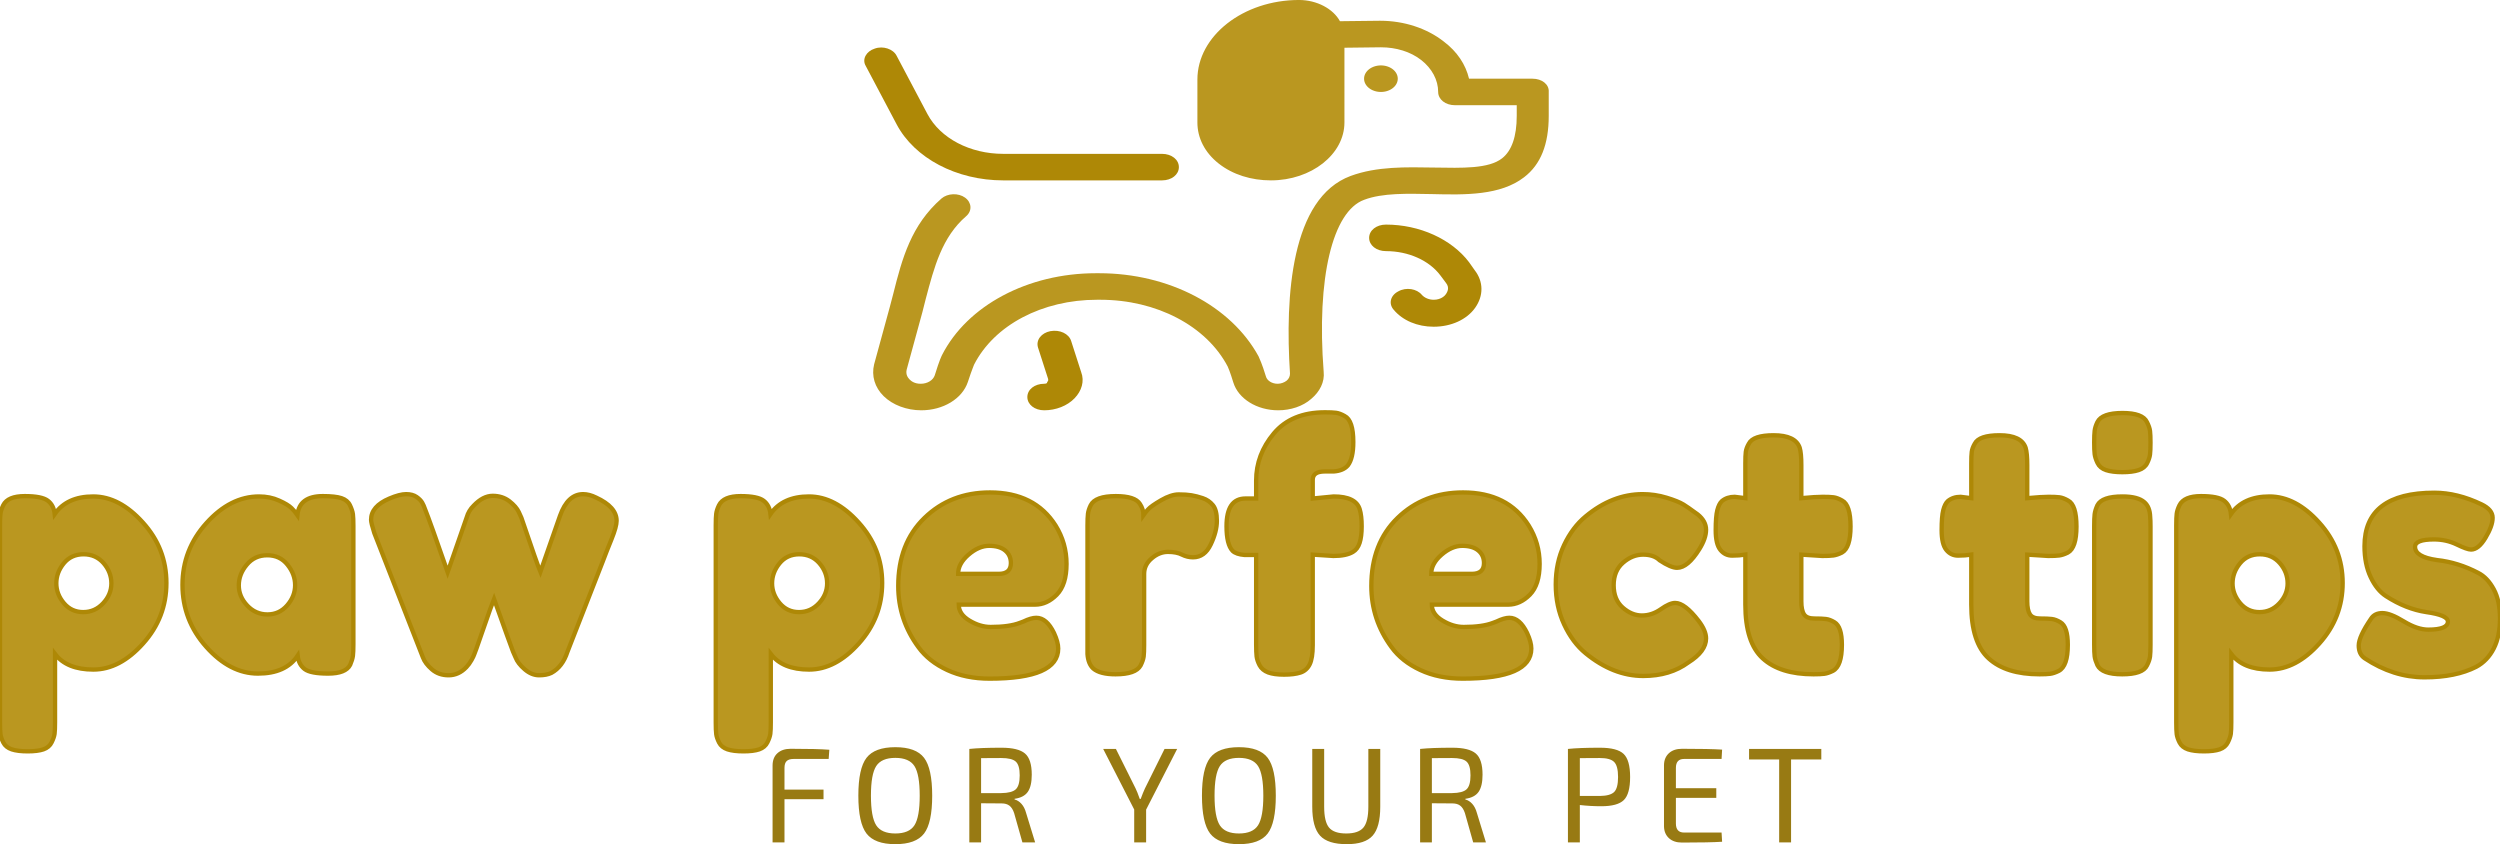
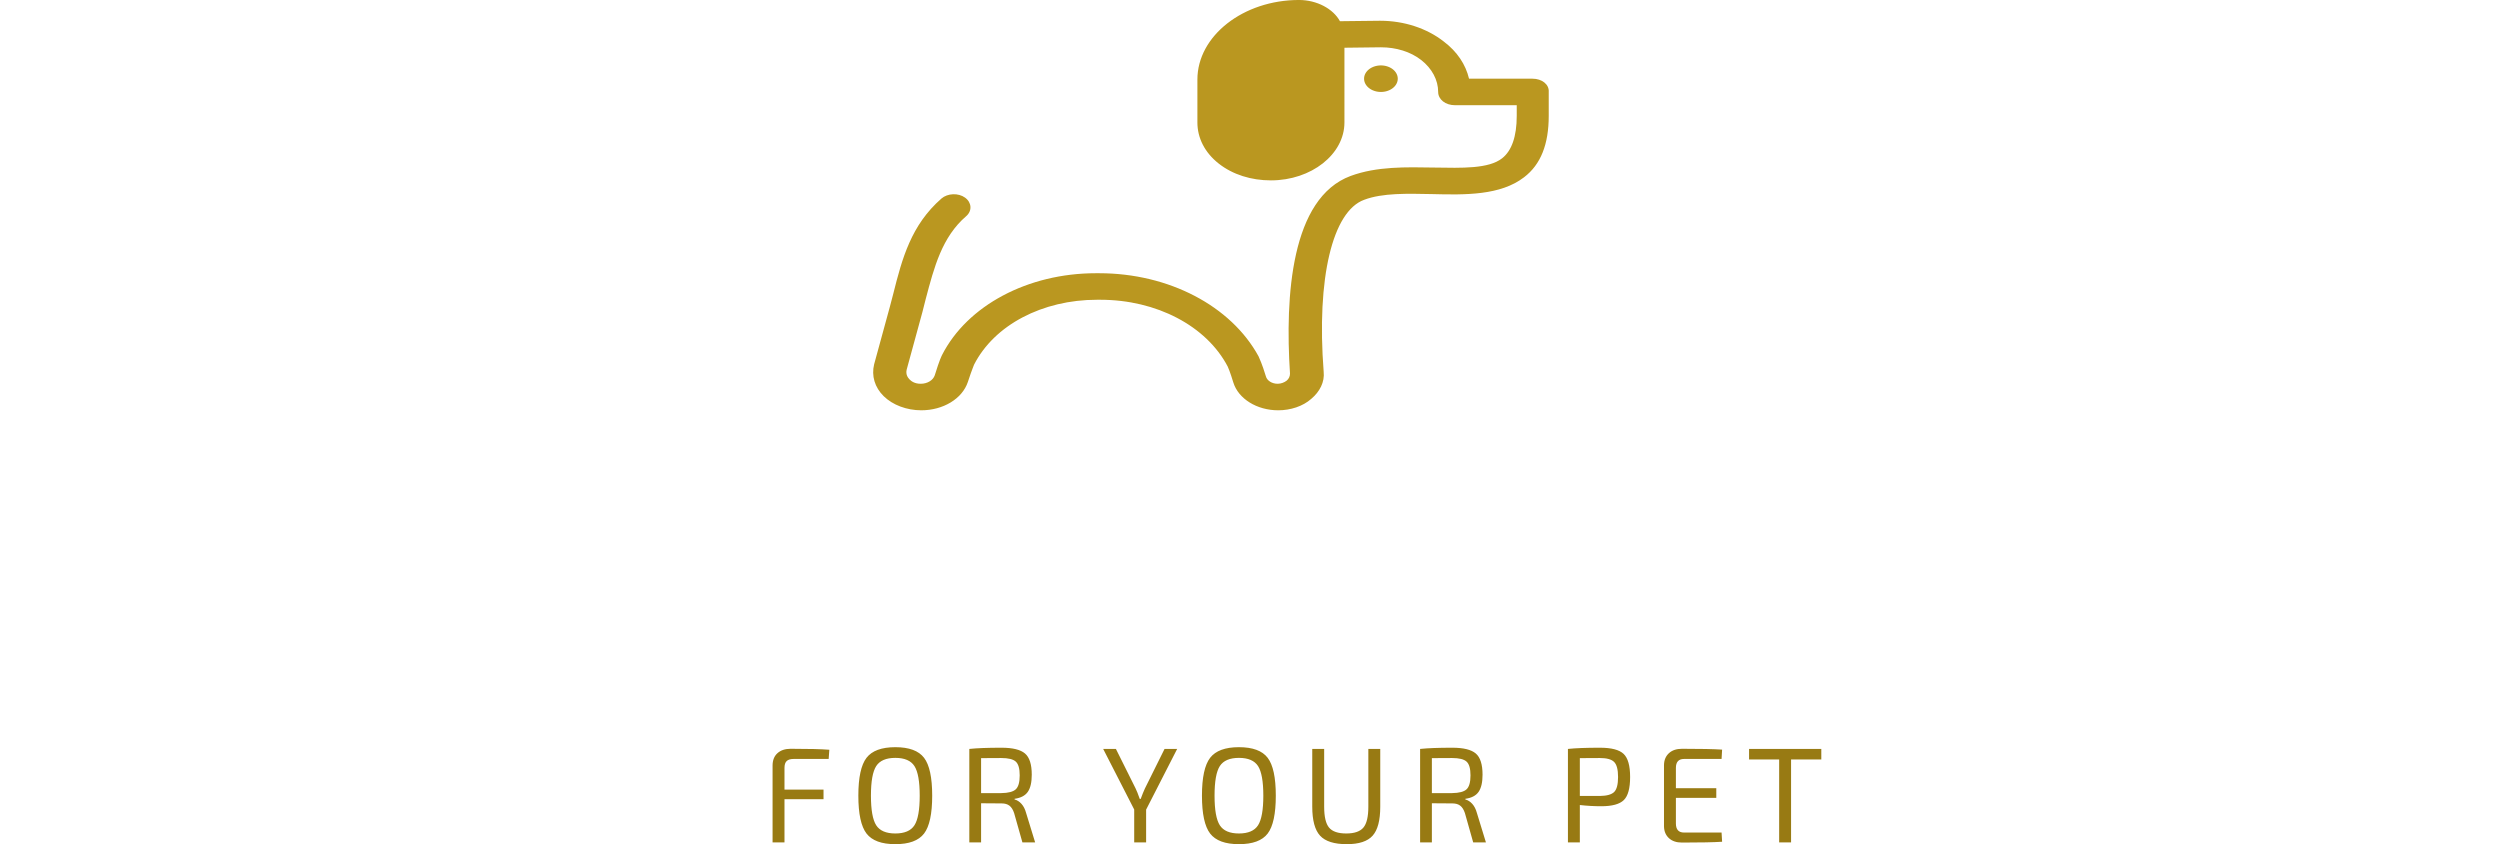
<svg xmlns="http://www.w3.org/2000/svg" viewBox="9.646 153.892 577.302 194.937">
  <path text="FOR YOUR PET" fill="#987a13" space="preserve" text-anchor="middle" offset="0.5" font-scale="contain" font-size="48" font-family="Exo 2" data-fl-textpath="" font-weight="400" font-style="normal" letter-spacing="6" data-uid="o_fa5cc2aha_8" d="M 201.157 327.025 L 201.001 329.15 L 192.899 329.15 C 192.168 329.15 191.636 329.313 191.302 329.639 C 190.967 329.961 190.8 330.486 190.8 331.216 L 190.8 336.223 L 199.815 336.223 L 199.815 338.445 L 190.8 338.445 L 190.8 348.425 L 188.049 348.425 L 188.049 330.682 C 188.049 329.452 188.425 328.498 189.177 327.82 C 189.928 327.142 190.939 326.803 192.208 326.803 C 196.318 326.803 199.302 326.877 201.157 327.025 Z M 209.746 328.883 C 211.011 327.249 213.227 326.432 216.395 326.432 C 219.567 326.432 221.779 327.249 223.03 328.883 C 224.282 330.521 224.908 333.437 224.908 337.631 C 224.908 341.824 224.282 344.74 223.03 346.378 C 221.779 348.012 219.567 348.829 216.395 348.829 C 213.227 348.829 211.011 348.012 209.746 346.378 C 208.486 344.74 207.856 341.824 207.856 337.631 C 207.856 333.437 208.486 330.521 209.746 328.883 Z M 220.808 330.793 C 219.995 329.533 218.524 328.902 216.395 328.902 C 214.27 328.902 212.799 329.533 211.982 330.793 C 211.169 332.057 210.763 334.337 210.763 337.631 C 210.763 340.924 211.169 343.204 211.982 344.468 C 212.799 345.729 214.27 346.359 216.395 346.359 C 218.524 346.359 219.995 345.729 220.808 344.468 C 221.62 343.204 222.027 340.924 222.027 337.631 C 222.027 334.337 221.62 332.057 220.808 330.793 Z M 246.59 341.607 L 248.683 348.425 L 245.743 348.425 L 243.833 341.665 C 243.564 340.853 243.199 340.275 242.738 339.932 C 242.282 339.588 241.689 339.417 240.959 339.417 C 240.229 339.417 239.336 339.41 238.28 339.397 C 237.228 339.388 236.535 339.384 236.2 339.384 L 236.2 348.425 L 233.482 348.425 L 233.482 326.836 C 235.233 326.649 237.715 326.556 240.926 326.556 C 243.49 326.556 245.293 326.999 246.336 327.886 C 247.379 328.772 247.901 330.404 247.901 332.781 C 247.901 334.554 247.594 335.879 246.982 336.757 C 246.365 337.631 245.348 338.161 243.931 338.348 L 243.931 338.504 C 244.513 338.652 245.046 338.991 245.528 339.521 C 246.006 340.055 246.36 340.751 246.59 341.607 Z M 236.2 328.961 L 236.2 337.037 L 240.861 337.037 C 242.49 337.016 243.607 336.722 244.211 336.157 C 244.815 335.597 245.117 334.523 245.117 332.937 C 245.117 331.373 244.815 330.315 244.211 329.763 C 243.607 329.211 242.49 328.935 240.861 328.935 C 238.566 328.935 237.013 328.944 236.2 328.961 Z M 281.478 326.836 L 274.308 340.851 L 274.308 348.425 L 271.557 348.425 L 271.557 340.825 L 264.394 326.836 L 267.333 326.836 L 271.87 335.942 C 272.122 336.442 272.446 337.255 272.841 338.38 L 273.056 338.38 C 273.391 337.463 273.715 336.661 274.028 335.975 L 278.564 326.836 L 281.478 326.836 Z M 289.093 328.883 C 290.358 327.249 292.574 326.432 295.742 326.432 C 298.914 326.432 301.126 327.249 302.377 328.883 C 303.629 330.521 304.255 333.437 304.255 337.631 C 304.255 341.824 303.629 344.74 302.377 346.378 C 301.126 348.012 298.914 348.829 295.742 348.829 C 292.574 348.829 290.358 348.012 289.093 346.378 C 287.833 344.74 287.203 341.824 287.203 337.631 C 287.203 333.437 287.833 330.521 289.093 328.883 Z M 300.155 330.793 C 299.342 329.533 297.871 328.902 295.742 328.902 C 293.617 328.902 292.146 329.533 291.329 330.793 C 290.516 332.057 290.11 334.337 290.11 337.631 C 290.11 340.924 290.516 343.204 291.329 344.468 C 292.146 345.729 293.617 346.359 295.742 346.359 C 297.871 346.359 299.342 345.729 300.155 344.468 C 300.967 343.204 301.374 340.924 301.374 337.631 C 301.374 334.337 300.967 332.057 300.155 330.793 Z M 325.625 326.836 L 328.375 326.836 L 328.375 340.166 C 328.375 343.317 327.791 345.548 326.622 346.861 C 325.457 348.173 323.467 348.829 320.651 348.829 C 317.731 348.829 315.671 348.173 314.472 346.861 C 313.272 345.548 312.673 343.317 312.673 340.166 L 312.673 326.836 L 315.423 326.836 L 315.423 340.166 C 315.423 342.482 315.799 344.092 316.551 344.996 C 317.303 345.905 318.626 346.359 320.521 346.359 C 322.398 346.359 323.719 345.905 324.484 344.996 C 325.244 344.092 325.625 342.482 325.625 340.166 L 325.625 326.836 Z M 350.687 341.607 L 352.779 348.425 L 349.839 348.425 L 347.929 341.665 C 347.66 340.853 347.295 340.275 346.834 339.932 C 346.378 339.588 345.785 339.417 345.055 339.417 C 344.325 339.417 343.432 339.41 342.376 339.397 C 341.324 339.388 340.631 339.384 340.296 339.384 L 340.296 348.425 L 337.578 348.425 L 337.578 326.836 C 339.329 326.649 341.811 326.556 345.022 326.556 C 347.586 326.556 349.389 326.999 350.432 327.886 C 351.475 328.772 351.997 330.404 351.997 332.781 C 351.997 334.554 351.69 335.879 351.078 336.757 C 350.461 337.631 349.444 338.161 348.027 338.348 L 348.027 338.504 C 348.609 338.652 349.142 338.991 349.624 339.521 C 350.102 340.055 350.456 340.751 350.687 341.607 Z M 340.296 328.961 L 340.296 337.037 L 344.957 337.037 C 346.587 337.016 347.703 336.722 348.307 336.157 C 348.911 335.597 349.213 334.523 349.213 332.937 C 349.213 331.373 348.911 330.315 348.307 329.763 C 347.703 329.211 346.587 328.935 344.957 328.935 C 342.662 328.935 341.109 328.944 340.296 328.961 Z M 374.464 348.425 L 371.714 348.425 L 371.714 326.836 C 373.465 326.649 375.935 326.556 379.125 326.556 C 381.754 326.556 383.568 327.029 384.568 327.977 C 385.572 328.928 386.074 330.708 386.074 333.315 C 386.074 335.923 385.589 337.7 384.62 338.647 C 383.647 339.595 381.919 340.068 379.438 340.068 C 377.73 340.068 376.072 339.975 374.464 339.788 L 374.464 348.425 Z M 374.464 328.961 L 374.464 337.696 L 379.092 337.696 C 380.7 337.674 381.802 337.365 382.397 336.77 C 382.993 336.175 383.29 335.023 383.29 333.315 C 383.29 331.603 382.986 330.445 382.378 329.841 C 381.774 329.237 380.679 328.935 379.092 328.935 C 376.82 328.935 375.277 328.944 374.464 328.961 Z M 398.524 346.144 L 407.193 346.144 L 407.317 348.269 C 405.396 348.395 402.309 348.458 398.054 348.458 C 396.781 348.458 395.775 348.119 395.036 347.441 C 394.298 346.763 393.917 345.85 393.896 344.703 L 393.896 330.558 C 393.917 329.411 394.298 328.498 395.036 327.82 C 395.775 327.142 396.781 326.803 398.054 326.803 C 402.309 326.803 405.396 326.867 407.317 326.993 L 407.193 329.15 L 398.524 329.15 C 397.272 329.15 396.646 329.839 396.646 331.216 L 396.646 335.91 L 405.974 335.91 L 405.974 338.132 L 396.646 338.132 L 396.646 344.045 C 396.646 345.444 397.272 346.144 398.524 346.144 Z M 430.223 326.836 L 430.223 329.274 L 423.241 329.274 L 423.241 348.425 L 420.491 348.425 L 420.491 329.274 L 413.542 329.274 L 413.542 326.836 L 430.223 326.836 Z" />
  <g transform="matrix(1.296, 0, 0, 1.021, 202.817, 118.97)" fill="#ba9720" data-uid="o_fa5cc2aha_9">
-     <path d="M10.7 62.3C13.9 70 21.4 75 29.7 75H58c1.7 0 3-1.3 3-3s-1.3-3-3-3H29.7c-5.9 0-11.2-3.5-13.5-9l-5.5-13.2c-.6-1.5-2.4-2.3-3.9-1.6-1.5.6-2.3 2.4-1.6 3.9L10.7 62.3zM112.7 93.5c-3.1-5.2-8.8-8.5-14.8-8.5-1.7 0-3 1.3-3 3s1.3 3 3 3c4 0 7.7 2.1 9.7 5.5l1 1.7c.7 1.1.2 2.1 0 2.5-.2.4-.9 1.3-2.2 1.3-.8 0-1.6-.4-2.1-1.1-.9-1.4-2.8-1.8-4.2-.8-1.4.9-1.8 2.8-.8 4.2 1.6 2.4 4.2 3.8 7.1 3.8 3.1 0 5.9-1.6 7.4-4.3 1.5-2.7 1.5-5.9-.1-8.5L112.7 93.5zM37 121c-1.7 0-3 1.3-3 3s1.3 3 3 3c2.1 0 4.1-1 5.4-2.7s1.8-3.9 1.2-5.9l-1.8-7.1c-.4-1.6-2-2.6-3.7-2.2-1.6.4-2.6 2-2.2 3.7l1.8 7.1c.1.4-.1.6-.2.8C37.6 120.8 37.4 121 37 121z" transform="matrix(1, 0, 0, 1, 0, 0)" fill="rgba(174, 136, 6, 1)" data-uid="o_fa5cc2aha_10" />
    <path d="M124 52h-11.3c-0.6-3.2-2.1-6.1-4.5-8.4c-3-3-7.1-4.7-11.3-4.7c-0.1 0-0.1 0-0.2 0L89.7 39c-1.2-2.8-4.1-4.8-7.3-4.8 c-9.9 0-18.1 8.1-18.1 18l0 9.7c0 3.5 1.3 6.8 3.8 9.3c2.5 2.5 5.8 3.8 9.3 3.8c0 0 0 0 0 0c7.2 0 13.1-5.9 13.1-13.1V45l6.5-0.1 c2.7 0 5.3 1 7.2 2.9c1.9 1.9 3 4.5 3 7.2c0 1.7 1.3 3 3 3h11c0 0.6 0 1.2 0 1.9v0.5c0 4.7-0.9 7.9-2.6 9.6 c-2.4 2.4-7.1 2.2-12.1 2.1c-5-0.1-10.2-0.3-14.9 1.9c-10.6 5-11.7 27.1-10.8 44.7c0 0.6-0.2 1.2-0.6 1.6c-0.4 0.4-1 0.7-1.6 0.7 c-1 0-1.9-0.7-2.1-1.7c-0.7-2.9-1.1-3.9-1.3-4.5C70.3 103.4 59.2 96 46.8 96h-0.6c-12.1 0-22.9 7.3-27.4 18.5 c-0.1 0.3-0.4 0.9-1.3 4.6c-0.3 1.1-1.3 1.9-2.5 1.9c-1.1 0-1.7-0.6-2-1c-0.3-0.4-0.7-1.1-0.5-2.2l2.8-13c0.2-1 0.4-2 0.6-3 c1.5-7.2 2.9-14 7.2-18.7c1.1-1.2 1-3.1-0.2-4.2c-1.2-1.1-3.1-1-4.2 0.2c-5.4 6-7 13.5-8.6 21.6c-0.2 1-0.4 1.9-0.6 2.9l-2.8 13 c-0.5 2.6 0.1 5.2 1.7 7.2c1.6 2 4.1 3.2 6.7 3.2c3.9 0 7.3-2.6 8.3-6.4c0.8-3.1 1.1-3.8 1.1-3.9c3.6-9 12.2-14.7 21.9-14.7h0.6 c10 0 18.9 5.9 22.7 15.1c0.1 0.3 0.4 1.1 1 3.6c0.9 3.7 4.2 6.3 8 6.3c2.2 0 4.4-0.9 5.9-2.6c1.5-1.6 2.4-3.8 2.2-6.1 C85.5 97 88.4 82 94 79.4c3.3-1.6 7.8-1.4 12.1-1.3c6 0.2 12.2 0.3 16.4-3.8c3-2.9 4.4-7.5 4.4-13.9v-0.5c0-2.9 0-4.9 0-4.9 C127 53.3 125.7 52 124 52z" transform="matrix(1, 0, 0, 1, 0, 0)" fill="#ba9720" data-uid="o_fa5cc2aha_11" />
    <path transform="matrix(1, 0, 0, 1, 0, 0)" fill="#ba9720" data-type="circle" data-cx="97" data-cy="52" data-r="3" d="M97 52m-3 0a3 3 0 1 0 6 0a3 3 0 1 0 -6 0" data-uid="o_fa5cc2aha_12" />
  </g>
-   <path text="paw perfect tips" fill="#ba9720" space="preserve" text-anchor="middle" offset="0.5" font-scale="contain" font-size="48" font-family="Fredoka One" font-weight="400" font-style="normal" data-fl-textpath="" stroke-width="1" stroke="#ae8806" data-uid="o_fa5cc2aha_7" d="M 9.646 320.755 L 9.646 275.17 C 9.646 273.978 9.682 273.094 9.754 272.52 C 9.826 271.945 10.038 271.295 10.389 270.568 C 11.081 269.159 12.741 268.454 15.375 268.454 C 17.996 268.454 19.767 268.806 20.686 269.511 C 21.604 270.216 22.135 271.246 22.28 272.601 C 24.158 269.891 27.121 268.535 31.167 268.535 C 35.203 268.535 39.027 270.541 42.64 274.552 C 46.262 278.553 48.074 283.21 48.074 288.522 C 48.074 293.835 46.279 298.491 42.686 302.492 C 39.095 306.503 35.264 308.509 31.198 308.509 C 27.131 308.509 24.184 307.311 22.357 304.915 L 22.357 320.69 C 22.357 321.882 22.321 322.766 22.249 323.341 C 22.167 323.915 21.939 324.577 21.567 325.325 C 21.196 326.084 20.567 326.62 19.679 326.935 C 18.791 327.238 17.577 327.39 16.04 327.39 C 14.501 327.39 13.274 327.238 12.356 326.935 C 11.436 326.62 10.792 326.1 10.42 325.373 C 10.048 324.636 9.826 323.986 9.754 323.422 C 9.682 322.847 9.646 321.958 9.646 320.755 Z M 24.353 284.001 C 23.22 285.4 22.652 286.934 22.652 288.603 C 22.652 290.262 23.234 291.786 24.4 293.173 C 25.568 294.55 27.053 295.239 28.861 295.239 C 30.667 295.239 32.199 294.561 33.458 293.206 C 34.728 291.851 35.363 290.316 35.363 288.603 C 35.363 286.88 34.769 285.329 33.582 283.952 C 32.385 282.575 30.837 281.887 28.938 281.887 C 27.027 281.887 25.499 282.592 24.353 284.001 Z M 78.323 272.829 C 78.612 269.912 80.568 268.454 84.189 268.454 C 86.119 268.454 87.554 268.611 88.494 268.926 C 89.434 269.24 90.089 269.788 90.46 270.568 C 90.833 271.349 91.059 272.037 91.141 272.633 C 91.215 273.23 91.251 274.13 91.251 275.333 L 91.251 302.654 C 91.251 303.847 91.215 304.741 91.141 305.338 C 91.059 305.945 90.848 306.639 90.507 307.419 C 89.816 308.764 88.118 309.436 85.413 309.436 C 82.709 309.436 80.902 309.089 79.994 308.395 C 79.075 307.69 78.539 306.66 78.383 305.305 C 76.557 308.059 73.501 309.436 69.218 309.436 C 64.924 309.436 60.946 307.381 57.28 303.272 C 53.617 299.163 51.784 294.388 51.784 288.945 C 51.784 283.513 53.631 278.754 57.327 274.666 C 61.012 270.579 65.058 268.535 69.465 268.535 C 71.159 268.535 72.696 268.85 74.079 269.479 C 75.463 270.096 76.428 270.682 76.975 271.235 C 77.523 271.777 77.971 272.308 78.323 272.829 Z M 64.79 289.075 C 64.79 290.788 65.435 292.333 66.725 293.71 C 68.016 295.087 69.575 295.775 71.401 295.775 C 73.238 295.775 74.76 295.076 75.969 293.677 C 77.187 292.268 77.795 290.718 77.795 289.026 C 77.795 287.335 77.213 285.763 76.046 284.31 C 74.879 282.846 73.322 282.115 71.371 282.115 C 69.408 282.115 67.824 282.846 66.618 284.31 C 65.399 285.763 64.79 287.351 64.79 289.075 Z M 147.281 268.779 C 150.449 270.232 152.034 272.026 152.034 274.162 C 152.034 275.04 151.642 276.455 150.858 278.407 C 150.061 280.358 149.39 282.066 148.844 283.529 L 140.668 304.443 C 139.926 306.731 138.688 308.346 136.954 309.29 C 136.21 309.647 135.271 309.826 134.135 309.826 C 132.989 309.826 131.885 309.371 130.822 308.46 C 129.759 307.549 129.051 306.628 128.701 305.696 L 128.113 304.362 C 127.71 303.321 126.249 299.266 123.731 292.197 C 123.236 293.444 122.502 295.483 121.532 298.312 C 120.562 301.153 119.942 302.925 119.674 303.63 C 119.407 304.335 119.231 304.801 119.148 305.029 C 119.075 305.267 118.869 305.696 118.528 306.314 C 118.178 306.942 117.78 307.49 117.337 307.956 C 116.149 309.203 114.786 309.826 113.249 309.826 C 111.71 309.826 110.421 309.371 109.379 308.46 C 108.335 307.549 107.644 306.628 107.303 305.696 L 96.079 276.976 C 95.582 275.414 95.335 274.395 95.335 273.918 C 95.335 271.837 96.748 270.199 99.577 269.007 C 101.156 268.335 102.441 267.999 103.433 267.999 C 104.423 267.999 105.228 268.215 105.847 268.649 C 106.467 269.094 106.9 269.538 107.147 269.983 C 107.396 270.427 107.598 270.883 107.752 271.349 C 108.588 273.43 110.343 278.32 113.016 286.018 L 117.414 273.382 C 117.703 272.341 118.244 271.43 119.039 270.649 C 120.474 269.142 121.934 268.389 123.421 268.389 C 124.907 268.389 126.186 268.801 127.261 269.625 C 128.325 270.46 129.051 271.295 129.444 272.129 L 130.048 273.463 C 132.525 280.749 133.985 284.912 134.43 285.953 L 138.966 272.991 C 140.153 269.663 141.933 267.999 144.308 267.999 C 145.247 267.999 146.238 268.259 147.281 268.779 Z M 174.929 320.755 L 174.929 275.17 C 174.929 273.978 174.965 273.094 175.039 272.52 C 175.111 271.945 175.322 271.295 175.673 270.568 C 176.364 269.159 178.027 268.454 180.658 268.454 C 183.28 268.454 185.05 268.806 185.969 269.511 C 186.888 270.216 187.42 271.246 187.564 272.601 C 189.443 269.891 192.405 268.535 196.451 268.535 C 200.487 268.535 204.311 270.541 207.925 274.552 C 211.548 278.553 213.359 283.21 213.359 288.522 C 213.359 293.835 211.562 298.491 207.971 302.492 C 204.378 306.503 200.549 308.509 196.482 308.509 C 192.416 308.509 189.468 307.311 187.641 304.915 L 187.641 320.69 C 187.641 321.882 187.605 322.766 187.533 323.341 C 187.451 323.915 187.223 324.577 186.852 325.325 C 186.48 326.084 185.85 326.62 184.963 326.935 C 184.075 327.238 182.863 327.39 181.324 327.39 C 179.786 327.39 178.558 327.238 177.639 326.935 C 176.721 326.62 176.075 326.1 175.704 325.373 C 175.333 324.636 175.111 323.986 175.039 323.422 C 174.965 322.847 174.929 321.958 174.929 320.755 Z M 189.639 284.001 C 188.504 285.4 187.935 286.934 187.935 288.603 C 187.935 290.262 188.52 291.786 189.686 293.173 C 190.852 294.55 192.338 295.239 194.144 295.239 C 195.951 295.239 197.484 294.561 198.743 293.206 C 200.013 291.851 200.648 290.316 200.648 288.603 C 200.648 286.88 200.054 285.329 198.867 283.952 C 197.669 282.575 196.121 281.887 194.222 281.887 C 192.313 281.887 190.785 282.592 189.639 284.001 Z M 255.93 284.115 C 255.93 287.313 255.177 289.682 253.67 291.222 C 252.163 292.75 250.492 293.515 248.654 293.515 L 231.035 293.515 C 231.035 294.978 231.855 296.204 233.496 297.19 C 235.126 298.177 236.764 298.67 238.405 298.67 C 241.273 298.67 243.524 298.356 245.154 297.727 L 245.975 297.418 C 247.163 296.843 248.153 296.556 248.948 296.556 C 250.537 296.556 251.9 297.727 253.036 300.069 C 253.686 301.478 254.011 302.676 254.011 303.663 C 254.011 308.292 248.731 310.607 238.172 310.607 C 234.508 310.607 231.25 309.946 228.401 308.623 C 225.554 307.3 223.335 305.544 221.744 303.354 C 218.627 299.136 217.068 294.425 217.068 289.221 C 217.068 282.662 219.086 277.42 223.123 273.495 C 227.159 269.571 232.201 267.608 238.249 267.608 C 245.134 267.608 250.187 270.156 253.407 275.252 C 255.089 277.962 255.93 280.917 255.93 284.115 Z M 230.895 286.408 L 240.261 286.408 C 242.141 286.408 243.08 285.579 243.08 283.92 C 243.08 282.716 242.647 281.751 241.779 281.025 C 240.912 280.299 239.673 279.935 238.064 279.935 C 236.453 279.935 234.854 280.624 233.264 282.001 C 231.685 283.378 230.895 284.847 230.895 286.408 Z M 287.368 268.926 C 288.316 269.24 289.102 269.777 289.721 270.536 C 290.34 271.284 290.65 272.493 290.65 274.162 C 290.65 275.821 290.175 277.642 289.226 279.626 C 288.286 281.6 286.924 282.586 285.138 282.586 C 284.25 282.586 283.399 282.38 282.582 281.968 C 281.768 281.545 280.69 281.334 279.347 281.334 C 278.005 281.334 276.757 281.833 275.6 282.83 C 274.434 283.817 273.851 285.009 273.851 286.408 L 273.851 302.801 C 273.851 304.004 273.815 304.904 273.743 305.5 C 273.661 306.097 273.422 306.785 273.031 307.566 C 272.287 308.921 270.357 309.599 267.24 309.599 C 264.856 309.599 263.141 309.154 262.099 308.265 C 261.315 307.539 260.87 306.422 260.768 304.915 C 260.768 304.395 260.768 303.641 260.768 302.654 L 260.768 275.252 C 260.768 274.059 260.804 273.159 260.876 272.552 C 260.948 271.956 261.159 271.295 261.511 270.568 C 262.203 269.159 264.133 268.454 267.302 268.454 C 270.274 268.454 272.133 269.056 272.875 270.259 C 273.422 271.094 273.697 271.95 273.697 272.829 C 273.944 272.471 274.305 272.032 274.78 271.511 C 275.245 270.991 276.245 270.286 277.784 269.397 C 279.321 268.508 280.673 268.064 281.839 268.064 C 283.007 268.064 283.981 268.129 284.766 268.259 C 285.562 268.389 286.428 268.611 287.368 268.926 Z M 312.784 269.007 L 317.616 268.535 C 321.042 268.535 323.051 269.527 323.638 271.511 C 323.937 272.498 324.087 273.799 324.087 275.414 C 324.087 277.019 323.928 278.304 323.607 279.269 C 323.287 280.234 322.776 280.922 322.075 281.334 C 321.042 281.963 319.535 282.277 317.553 282.277 L 312.784 281.968 L 312.784 302.882 C 312.784 304.866 312.552 306.335 312.088 307.289 C 311.612 308.254 310.895 308.894 309.935 309.208 C 308.965 309.523 307.712 309.68 306.173 309.68 C 304.636 309.68 303.412 309.512 302.503 309.176 C 301.585 308.829 300.925 308.281 300.521 307.533 C 300.13 306.774 299.897 306.086 299.826 305.468 C 299.753 304.839 299.716 303.928 299.716 302.736 L 299.716 282.05 L 297.038 282.05 C 295.748 281.941 294.828 281.627 294.283 281.106 C 293.343 280.12 292.874 278.222 292.874 275.414 C 292.874 271.143 294.333 269.007 297.255 269.007 L 299.716 269.007 L 299.716 264.876 C 299.716 260.865 301.079 257.233 303.804 253.98 C 306.53 250.728 310.467 249.101 315.618 249.101 C 316.753 249.101 317.605 249.139 318.172 249.215 C 318.75 249.291 319.411 249.54 320.154 249.963 C 321.485 250.635 322.152 252.636 322.152 255.964 C 322.152 258.469 321.734 260.268 320.897 261.363 C 320.195 262.187 319.101 262.654 317.616 262.762 C 317.171 262.762 316.481 262.762 315.541 262.762 C 313.703 262.762 312.784 263.413 312.784 264.714 L 312.784 269.007 Z M 365.179 284.115 C 365.179 287.313 364.426 289.682 362.919 291.222 C 361.411 292.75 359.74 293.515 357.902 293.515 L 340.282 293.515 C 340.282 294.978 341.103 296.204 342.744 297.19 C 344.375 298.177 346.011 298.67 347.652 298.67 C 350.522 298.67 352.771 298.356 354.403 297.727 L 355.223 297.418 C 356.41 296.843 357.402 296.556 358.196 296.556 C 359.786 296.556 361.149 297.727 362.284 300.069 C 362.933 301.478 363.258 302.676 363.258 303.663 C 363.258 308.292 357.98 310.607 347.421 310.607 C 343.756 310.607 340.499 309.946 337.65 308.623 C 334.801 307.3 332.582 305.544 330.993 303.354 C 327.875 299.136 326.317 294.425 326.317 289.221 C 326.317 282.662 328.335 277.42 332.371 273.495 C 336.406 269.571 341.448 267.608 347.498 267.608 C 354.382 267.608 359.434 270.156 362.656 275.252 C 364.338 277.962 365.179 280.917 365.179 284.115 Z M 340.144 286.408 L 349.51 286.408 C 351.39 286.408 352.328 285.579 352.328 283.92 C 352.328 282.716 351.894 281.751 351.028 281.025 C 350.161 280.299 348.922 279.935 347.311 279.935 C 345.701 279.935 344.101 280.624 342.512 282.001 C 340.933 283.378 340.144 284.847 340.144 286.408 Z M 382.278 289.026 C 382.278 291.238 382.969 292.956 384.354 294.182 C 385.747 295.407 387.223 296.019 388.782 296.019 C 390.339 296.019 391.801 295.537 393.162 294.572 C 394.525 293.607 395.63 293.124 396.477 293.124 C 397.962 293.124 399.77 294.507 401.895 297.271 C 403.041 298.778 403.613 300.128 403.613 301.321 C 403.613 303.305 402.252 305.153 399.526 306.866 C 396.697 308.948 393.23 309.989 389.121 309.989 C 384.508 309.989 380.069 308.243 375.807 304.752 C 373.783 303.093 372.127 300.871 370.836 298.085 C 369.546 295.298 368.902 292.23 368.902 288.88 C 368.902 285.519 369.546 282.472 370.836 279.74 C 372.127 277.008 373.783 274.807 375.807 273.138 C 379.925 269.712 384.312 267.999 388.967 267.999 C 390.845 267.999 392.678 268.27 394.464 268.812 C 396.249 269.354 397.565 269.885 398.412 270.405 L 399.589 271.186 C 400.487 271.815 401.184 272.314 401.679 272.682 C 402.969 273.723 403.613 274.905 403.613 276.228 C 403.613 277.55 403.093 279.046 402.05 280.716 C 400.265 283.578 398.556 285.009 396.925 285.009 C 395.976 285.009 394.634 284.435 392.9 283.286 C 392.012 282.407 390.737 281.968 389.074 281.968 C 387.413 281.968 385.866 282.592 384.431 283.838 C 382.996 285.085 382.278 286.815 382.278 289.026 Z M 430.44 282.277 L 425.61 281.968 L 425.61 292.734 C 425.61 294.144 425.821 295.157 426.244 295.775 C 426.657 296.404 427.446 296.719 428.612 296.719 C 429.779 296.719 430.671 296.756 431.292 296.832 C 431.911 296.908 432.565 297.158 433.258 297.58 C 434.404 298.253 434.976 299.993 434.976 302.801 C 434.976 306.086 434.28 308.092 432.887 308.818 C 432.142 309.187 431.488 309.409 430.92 309.485 C 430.352 309.561 429.522 309.599 428.427 309.599 C 423.277 309.599 419.365 308.373 416.692 305.923 C 414.017 303.484 412.681 299.348 412.681 293.515 L 412.681 281.968 C 411.731 282.12 410.714 282.196 409.63 282.196 C 408.536 282.196 407.634 281.757 406.922 280.879 C 406.199 279.99 405.837 278.477 405.837 276.341 C 405.837 274.206 405.961 272.661 406.208 271.707 C 406.457 270.742 406.802 270.048 407.246 269.625 C 408.041 268.953 409.033 268.617 410.218 268.617 L 412.681 268.926 L 412.681 260.892 C 412.681 259.688 412.717 258.805 412.789 258.241 C 412.861 257.666 413.094 257.038 413.486 256.355 C 414.136 255.054 416.046 254.403 419.215 254.403 C 422.58 254.403 424.587 255.368 425.238 257.298 C 425.486 258.133 425.61 259.461 425.61 261.282 L 425.61 268.926 C 427.788 268.72 429.433 268.617 430.548 268.617 C 431.663 268.617 432.505 268.655 433.073 268.73 C 433.64 268.806 434.296 269.056 435.039 269.479 C 436.328 270.151 436.973 272.151 436.973 275.479 C 436.973 278.765 436.308 280.77 434.976 281.497 C 434.233 281.865 433.573 282.088 432.994 282.163 C 432.427 282.239 431.575 282.277 430.44 282.277 Z M 482.612 282.277 L 477.78 281.968 L 477.78 292.734 C 477.78 294.144 477.993 295.157 478.415 295.775 C 478.829 296.404 479.618 296.719 480.785 296.719 C 481.95 296.719 482.844 296.756 483.463 296.832 C 484.083 296.908 484.738 297.158 485.429 297.58 C 486.575 298.253 487.148 299.993 487.148 302.801 C 487.148 306.086 486.452 308.092 485.058 308.818 C 484.314 309.187 483.659 309.409 483.091 309.485 C 482.523 309.561 481.693 309.599 480.599 309.599 C 475.448 309.599 471.536 308.373 468.862 305.923 C 466.19 303.484 464.853 299.348 464.853 293.515 L 464.853 281.968 C 463.902 282.12 462.886 282.196 461.802 282.196 C 460.708 282.196 459.804 281.757 459.092 280.879 C 458.371 279.99 458.009 278.477 458.009 276.341 C 458.009 274.206 458.133 272.661 458.381 271.707 C 458.628 270.742 458.974 270.048 459.418 269.625 C 460.213 268.953 461.204 268.617 462.391 268.617 L 464.853 268.926 L 464.853 260.892 C 464.853 259.688 464.889 258.805 464.961 258.241 C 465.033 257.666 465.265 257.038 465.657 256.355 C 466.308 255.054 468.218 254.403 471.386 254.403 C 474.75 254.403 476.759 255.368 477.409 257.298 C 477.656 258.133 477.78 259.461 477.78 261.282 L 477.78 268.926 C 479.959 268.72 481.606 268.617 482.719 268.617 C 483.835 268.617 484.676 268.655 485.243 268.73 C 485.811 268.806 486.466 269.056 487.21 269.479 C 488.501 270.151 489.146 272.151 489.146 275.479 C 489.146 278.765 488.479 280.77 487.148 281.497 C 486.405 281.865 485.744 282.088 485.166 282.163 C 484.599 282.239 483.747 282.277 482.612 282.277 Z M 493.236 302.736 L 493.236 275.333 C 493.236 274.13 493.272 273.23 493.345 272.633 C 493.417 272.037 493.628 271.349 493.98 270.568 C 494.67 269.213 496.6 268.535 499.769 268.535 C 502.154 268.535 503.841 268.98 504.833 269.869 C 505.669 270.595 506.112 271.712 506.164 273.219 C 506.216 273.739 506.242 274.493 506.242 275.479 L 506.242 302.801 C 506.242 304.004 506.205 304.904 506.133 305.5 C 506.06 306.097 505.823 306.785 505.422 307.566 C 504.781 308.921 502.877 309.599 499.709 309.599 C 496.58 309.599 494.67 308.894 493.98 307.484 C 493.628 306.704 493.417 306.032 493.345 305.468 C 493.272 304.893 493.236 303.983 493.236 302.736 Z M 505.468 260.843 C 505.097 261.602 504.435 262.139 503.486 262.453 C 502.546 262.767 501.296 262.925 499.739 262.925 C 498.181 262.925 496.931 262.767 495.992 262.453 C 495.042 262.139 494.382 261.591 494.01 260.81 C 493.637 260.03 493.417 259.341 493.345 258.745 C 493.272 258.149 493.236 257.249 493.236 256.046 C 493.236 254.853 493.272 253.958 493.345 253.362 C 493.417 252.755 493.628 252.088 493.98 251.362 C 494.67 249.963 496.6 249.264 499.769 249.264 C 502.898 249.264 504.781 249.963 505.422 251.362 C 505.823 252.142 506.06 252.831 506.133 253.427 C 506.205 254.034 506.242 254.934 506.242 256.127 C 506.242 257.319 506.205 258.219 506.133 258.826 C 506.06 259.423 505.84 260.095 505.468 260.843 Z M 512.187 320.755 L 512.187 275.17 C 512.187 273.978 512.223 273.094 512.295 272.52 C 512.368 271.945 512.58 271.295 512.93 270.568 C 513.622 269.159 515.283 268.454 517.916 268.454 C 520.538 268.454 522.308 268.806 523.226 269.511 C 524.145 270.216 524.676 271.246 524.821 272.601 C 526.699 269.891 529.662 268.535 533.708 268.535 C 537.744 268.535 541.569 270.541 545.181 274.552 C 548.804 278.553 550.615 283.21 550.615 288.522 C 550.615 293.835 548.82 298.491 545.227 302.492 C 541.636 306.503 537.807 308.509 533.739 308.509 C 529.673 308.509 526.726 307.311 524.899 304.915 L 524.899 320.69 C 524.899 321.882 524.863 322.766 524.79 323.341 C 524.708 323.915 524.481 324.577 524.109 325.325 C 523.737 326.084 523.108 326.62 522.22 326.935 C 521.332 327.238 520.12 327.39 518.581 327.39 C 517.044 327.39 515.815 327.238 514.897 326.935 C 513.979 326.62 513.333 326.1 512.962 325.373 C 512.589 324.636 512.368 323.986 512.295 323.422 C 512.223 322.847 512.187 321.958 512.187 320.755 Z M 526.896 284.001 C 525.761 285.4 525.192 286.934 525.192 288.603 C 525.192 290.262 525.776 291.786 526.943 293.173 C 528.109 294.55 529.596 295.239 531.402 295.239 C 533.208 295.239 534.74 294.561 535.999 293.206 C 537.269 291.851 537.904 290.316 537.904 288.603 C 537.904 286.88 537.311 285.329 536.124 283.952 C 534.927 282.575 533.379 281.887 531.479 281.887 C 529.569 281.887 528.041 282.592 526.896 284.001 Z M 555.735 305.923 C 554.795 305.305 554.326 304.319 554.326 302.963 C 554.326 301.608 555.265 299.554 557.143 296.8 C 557.691 295.911 558.573 295.466 559.791 295.466 C 560.999 295.466 562.644 296.106 564.73 297.385 C 566.816 298.654 568.699 299.288 570.382 299.288 C 573.406 299.288 574.918 298.665 574.918 297.418 C 574.918 296.431 573.257 295.705 569.932 295.239 C 566.816 294.772 563.719 293.547 560.643 291.563 C 559.208 290.631 558.02 289.162 557.082 287.156 C 556.132 285.15 555.658 282.771 555.658 280.017 C 555.658 271.788 561.036 267.673 571.79 267.673 C 575.31 267.673 578.929 268.562 582.643 270.34 C 584.378 271.164 585.246 272.205 585.246 273.463 C 585.246 274.71 584.699 276.244 583.604 278.065 C 582.521 279.887 581.405 280.797 580.26 280.797 C 579.671 280.797 578.571 280.407 576.963 279.626 C 575.352 278.846 573.602 278.456 571.712 278.456 C 568.791 278.456 567.331 279.025 567.331 280.163 C 567.331 281.724 569.014 282.743 572.379 283.22 C 575.651 283.578 578.825 284.565 581.901 286.18 C 583.336 286.907 584.539 288.17 585.509 289.97 C 586.469 291.758 586.948 294.008 586.948 296.719 C 586.948 299.429 586.469 301.733 585.509 303.63 C 584.539 305.527 583.187 306.942 581.452 307.875 C 578.282 309.49 574.31 310.298 569.53 310.298 C 564.741 310.298 560.142 308.84 555.735 305.923 Z" style="" />
</svg>